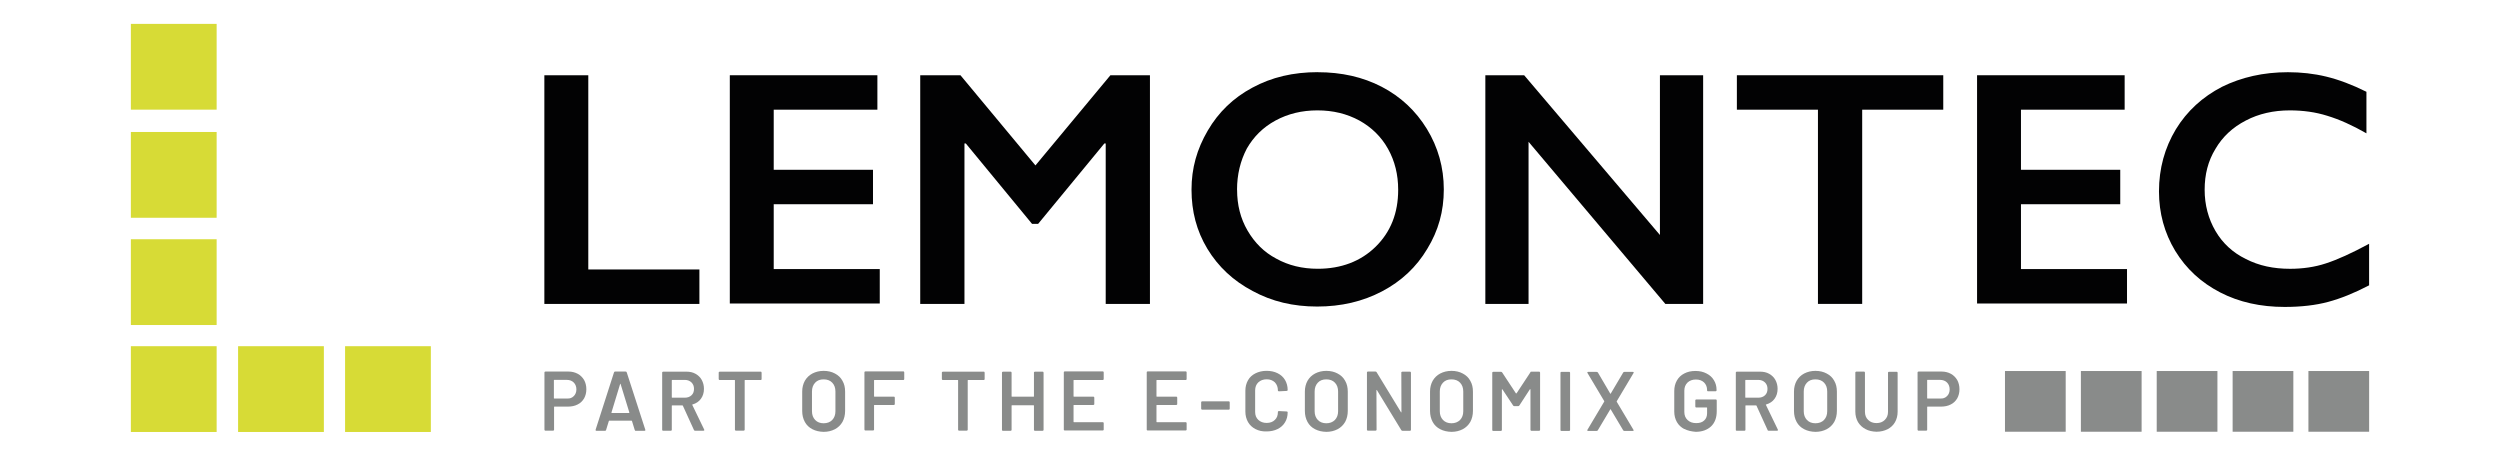
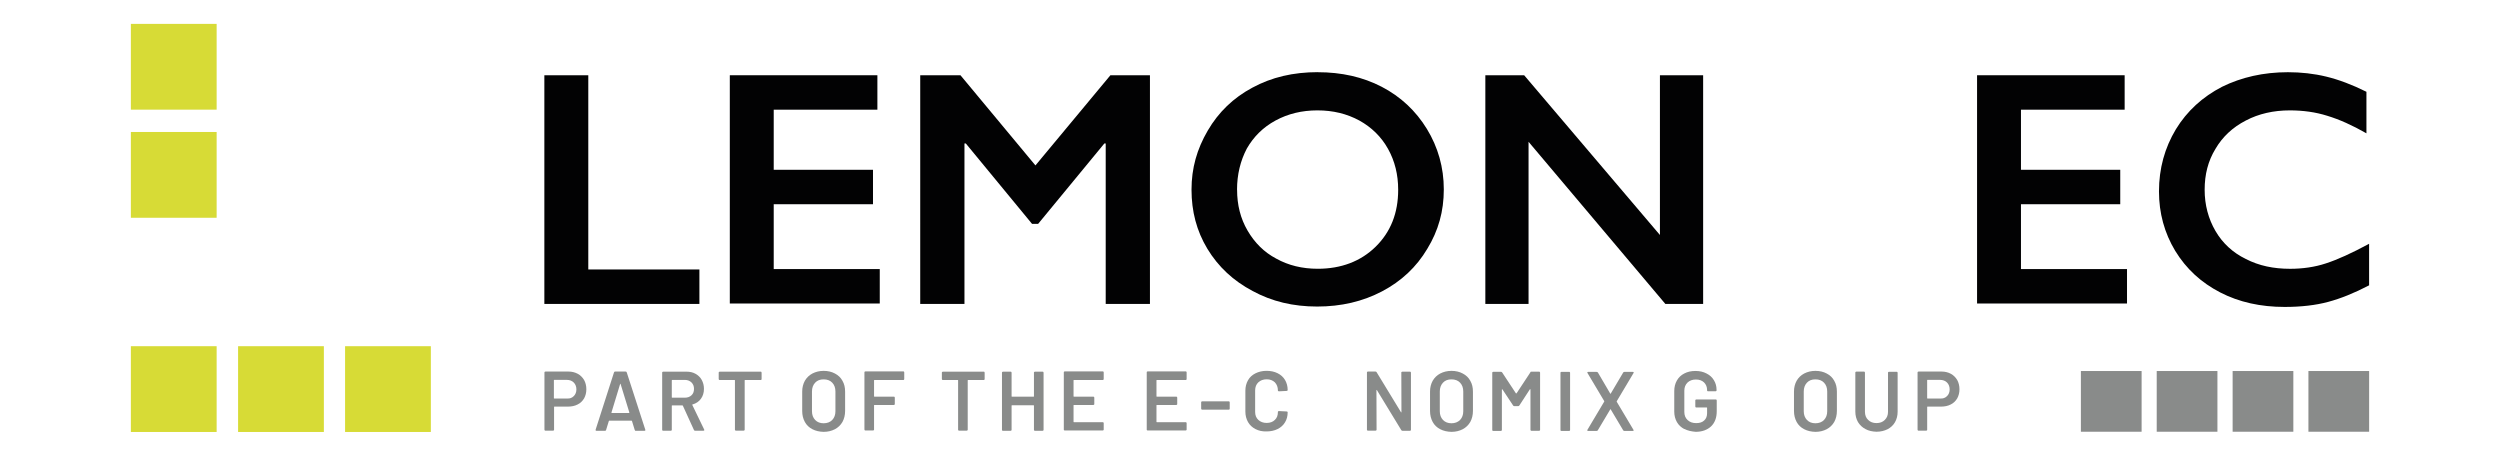
<svg xmlns="http://www.w3.org/2000/svg" id="a" viewBox="0 0 823.95 150.24">
  <defs>
    <style>.b{fill:#020203;}.c{fill:#d7db36;}.d{fill:#898b8a;}</style>
  </defs>
  <rect class="c" x="43.13" y="7.87" width="28.27" height="28.27" />
  <rect class="c" x="78.47" y="114.1" width="28.27" height="28.27" />
  <rect class="c" x="113.73" y="114.1" width="28.27" height="28.27" />
  <rect class="c" x="43.13" y="43.5" width="28.27" height="28.27" />
-   <rect class="c" x="43.13" y="78.85" width="28.27" height="28.27" />
  <rect class="c" x="43.13" y="114.1" width="28.27" height="28.27" />
  <path class="b" d="m193.89,24.8v64.01h36.62v11.35h-51.1V24.8h14.48Z" />
  <path class="b" d="m289.17,24.8v11.35h-34.17v19.81h32.72v11.35h-32.72v21.37h34.95v11.35h-49.42V24.8h48.64Z" />
  <path class="b" d="m316.55,24.8l24.71,29.72,24.71-29.72h13.03v75.36h-14.58v-52.87h-.45l-21.82,26.49h-2.01l-21.82-26.49h-.45v52.87h-14.58V24.8h13.26Z" />
  <path class="b" d="m434.32,23.8c7.79,0,14.81,1.56,21.04,4.79s11.25,7.91,14.92,13.91c3.67,6.01,5.57,12.69,5.57,19.92s-1.78,13.58-5.45,19.59c-3.56,6.01-8.57,10.69-14.92,14.02-6.35,3.34-13.47,5-21.37,5s-14.92-1.67-21.26-5.12c-6.35-3.34-11.35-8.01-14.92-13.91-3.56-5.9-5.23-12.36-5.23-19.48s1.78-13.36,5.35-19.48,8.46-10.8,14.69-14.14c6.35-3.45,13.47-5.12,21.6-5.12v.02Zm-26.6,38.73c0,5,1.11,9.46,3.45,13.47s5.45,7.13,9.46,9.24c4.01,2.23,8.57,3.34,13.69,3.34,7.68,0,14.14-2.45,19.03-7.23,5-4.9,7.46-11.13,7.46-18.81,0-5-1.11-9.46-3.34-13.47s-5.45-7.13-9.46-9.35c-4.12-2.23-8.68-3.34-13.81-3.34s-9.69,1.11-13.81,3.34c-4.12,2.23-7.23,5.35-9.46,9.24-2.11,4.01-3.23,8.57-3.23,13.58h.02Z" />
  <path class="b" d="m502.33,24.8l44.75,52.65V24.8h14.24v75.36h-12.46l-45.08-53.43v53.43h-14.24V24.8h12.8,0Z" />
-   <path class="b" d="m640.46,24.8v11.35h-26.72v64.01h-14.58V36.15h-26.72v-11.35h68.02Z" />
  <path class="b" d="m700.24,24.8v11.35h-34.17v19.81h32.72v11.35h-32.72v21.37h34.95v11.35h-49.42V24.8h48.64Z" />
  <path class="b" d="m754.11,23.8c4.23,0,8.46.45,12.58,1.45s8.57,2.67,13.24,5v13.69c-4.67-2.67-8.91-4.57-12.91-5.78-3.89-1.23-8.01-1.78-12.36-1.78-5.35,0-10.24,1.11-14.47,3.34-4.34,2.23-7.68,5.35-10.02,9.35-2.45,4.01-3.56,8.46-3.56,13.47s1.23,9.57,3.56,13.58c2.34,4.01,5.68,7.13,10.02,9.24,4.34,2.23,9.12,3.23,14.58,3.23,4.12,0,8.13-.56,11.8-1.78,3.79-1.23,8.46-3.34,14.24-6.46v13.69c-4.9,2.56-9.35,4.34-13.47,5.45s-8.91,1.67-14.36,1.67c-7.91,0-15.02-1.56-21.26-4.79-6.23-3.23-11.13-7.68-14.81-13.69-3.56-5.9-5.35-12.46-5.35-19.59,0-7.57,1.89-14.36,5.57-20.48,3.67-6.01,8.79-10.69,15.25-14.02,6.35-3.12,13.58-4.79,21.7-4.79h0Z" />
-   <rect class="d" x="660.8" y="122.28" width="20.01" height="20.01" />
  <rect class="d" x="685.82" y="122.28" width="20.01" height="20.01" />
  <rect class="d" x="710.81" y="122.28" width="20.01" height="20.01" />
  <rect class="d" x="735.83" y="122.28" width="20.01" height="20.01" />
  <rect class="d" x="760.81" y="122.28" width="20.01" height="20.01" />
  <path class="d" d="m190.41,123.19c.87.48,1.57,1.17,2.1,2.05.48.87.74,1.92.74,3.05s-.26,2.14-.74,3.01c-.52.87-1.22,1.57-2.14,2.01-.91.48-2.01.7-3.18.7h-4.45c-.09,0-.13.04-.13.13v7.5c0,.09-.04.17-.09.21s-.13.09-.21.09h-2.57c-.09,0-.17-.04-.21-.09s-.09-.13-.09-.21v-18.88c0-.09.04-.17.09-.21s.13-.09.21-.09h7.67c1.09,0,2.1.26,3.01.74h0Zm-1.31,7.37c.56-.56.87-1.31.87-2.22s-.3-1.7-.87-2.27-1.35-.87-2.27-.87h-4.15c-.09,0-.13.04-.13.13v5.88c0,.09.04.13.13.13h4.15c.96.09,1.7-.21,2.27-.79h0Z" />
  <path class="d" d="m209.2,141.73l-.91-2.96c-.04-.09-.09-.13-.13-.13h-7.37s-.09.04-.13.13l-.91,2.96c-.04.17-.17.26-.35.26h-2.79c-.13,0-.17-.04-.26-.09-.04-.04-.09-.17-.04-.3l6.06-18.88c.04-.17.17-.26.35-.26h3.49c.17,0,.3.09.35.26l6.11,18.88s.04.09.04.13c0,.17-.09.26-.3.26h-2.79c-.21.04-.35-.04-.39-.26h0Zm-7.58-5.62h5.67c.13,0,.13-.04.13-.17l-2.87-9.33c0-.09-.04-.13-.09-.13s-.04.04-.09.13l-2.84,9.33c-.04.13,0,.17.09.17h0Z" />
  <path class="d" d="m228.73,141.76l-3.66-8.02c-.04-.09-.09-.13-.17-.13h-3.36c-.09,0-.13.04-.13.13v7.93c0,.09-.04.17-.09.21-.09.04-.13.09-.21.09h-2.57c-.09,0-.17-.04-.21-.09s-.09-.13-.09-.21v-18.88c0-.09.04-.17.09-.21s.13-.09.21-.09h7.67c1.14,0,2.14.21,3.01.7s1.57,1.14,2.05,2.01.74,1.87.74,2.96c0,1.26-.35,2.4-1,3.27-.65.91-1.57,1.52-2.75,1.87-.79.23-.82.25-.09.04v.13l3.92,8.11c.04.09.04.13.04.17,0,.13-.09.21-.3.21h-2.66c-.21.04-.35-.04-.44-.21h0Zm-7.32-16.35v5.53c0,.09.04.13.13.13h4.18c.87,0,1.61-.26,2.18-.79.56-.52.83-1.22.83-2.1s-.26-1.57-.83-2.14c-.56-.52-1.26-.83-2.18-.83h-4.18c-.09.04-.13.09-.13.17v.02Z" />
  <path class="d" d="m250.92,122.59c.04.09.09.13.09.21v2.14c0,.09-.04.17-.09.21-.04.09-.13.09-.21.09h-5.15c-.09,0-.13.04-.13.13v16.26c0,.09-.04.17-.09.21s-.13.09-.21.09h-2.61c-.09,0-.17-.04-.21-.09s-.09-.13-.09-.21v-16.26c0-.09-.04-.13-.13-.13h-4.92c-.09,0-.17-.04-.21-.09s-.09-.13-.09-.21v-2.14c0-.09.04-.17.09-.21s.13-.09.21-.09h13.6s.13,0,.17.09h0Z" />
  <path class="d" d="m267.75,141.46c-1.09-.56-1.92-1.35-2.49-2.4s-.87-2.22-.87-3.62v-6.37c0-1.35.3-2.52.87-3.57.61-1.05,1.44-1.84,2.49-2.4,1.09-.56,2.31-.87,3.71-.87s2.66.3,3.71.87c1.09.56,1.92,1.35,2.49,2.4.61,1.05.87,2.22.87,3.57v6.37c0,1.35-.3,2.57-.87,3.62-.61,1.05-1.44,1.84-2.49,2.4-1.09.56-2.31.87-3.71.87-1.4-.04-2.61-.3-3.71-.87h0Zm6.54-3.05c.7-.74,1.05-1.7,1.05-2.87v-6.5c0-1.22-.35-2.18-1.05-2.92s-1.66-1.09-2.84-1.09-2.1.35-2.79,1.09-1.05,1.7-1.05,2.92v6.5c0,1.17.35,2.14,1.05,2.87.7.74,1.66,1.09,2.79,1.09s2.14-.35,2.84-1.09Z" />
  <path class="d" d="m297.92,125.15c-.04.09-.13.09-.21.09h-9.51c-.09,0-.13.04-.13.13v5.23c0,.09.04.13.13.13h6.41c.09,0,.17.04.21.09.04.09.09.13.09.21v2.14c0,.09-.04.17-.09.21-.04.04-.13.09-.21.09h-6.41c-.09,0-.13.04-.13.13v7.98c0,.09-.04.17-.09.21-.09.04-.13.09-.21.09h-2.57c-.09,0-.17-.04-.21-.09s-.09-.13-.09-.21v-18.88c0-.09.04-.17.09-.21.04-.04.13-.09.21-.09h12.52c.09,0,.17.04.21.09.04.09.09.13.09.21v2.14c0,.17-.04.26-.09.3h0Z" />
  <path class="d" d="m324.43,122.59c.04.09.09.13.09.21v2.14c0,.09-.04.17-.09.21-.09.09-.13.09-.21.09h-5.15c-.09,0-.13.04-.13.13v16.26c0,.09-.04.17-.09.21s-.13.09-.21.09h-2.57c-.09,0-.17-.04-.21-.09-.09-.04-.09-.13-.09-.21v-16.26c0-.09-.04-.13-.13-.13h-4.92c-.09,0-.17-.04-.21-.09s-.09-.13-.09-.21v-2.14c0-.09.04-.17.09-.21s.13-.09.21-.09h13.6s.04,0,.13.09h0Z" />
  <path class="d" d="m340.86,122.59s.13-.09.21-.09h2.57c.09,0,.17.04.21.09.04.09.09.13.09.21v18.88c0,.09-.04.17-.09.21-.09.04-.13.09-.21.09h-2.57c-.09,0-.17-.04-.21-.09s-.09-.13-.09-.21v-7.98c0-.09-.04-.13-.13-.13h-7.11c-.09,0-.13.04-.13.13v7.98c0,.09-.04.17-.09.21-.09.04-.13.09-.21.09h-2.57c-.09,0-.17-.04-.21-.09-.09-.04-.09-.13-.09-.21v-18.88c0-.09.04-.17.09-.21s.13-.09.21-.09h2.57c.09,0,.17.04.21.09.04.09.09.13.09.21v7.81c0,.09.04.13.13.13h7.11c.09,0,.13-.04.13-.13v-7.81c0-.09,0-.17.09-.21Z" />
  <path class="d" d="m363.67,125.15c-.09.09-.13.09-.21.09h-9.51c-.09,0-.13.04-.13.13v5.23c0,.09.04.13.13.13h6.41c.09,0,.17.04.21.09.04.09.09.13.09.21v2.14c0,.09-.04.17-.09.21-.09.04-.13.09-.21.09h-6.41c-.09,0-.13.04-.13.13v5.41c0,.09.04.13.13.13h9.51c.09,0,.17.04.21.09s.09.13.09.21v2.14c0,.09-.04.17-.09.21-.09.04-.13.09-.21.09h-12.55c-.09,0-.17-.04-.21-.09-.09-.04-.09-.13-.09-.21v-18.88c0-.09.04-.17.09-.21s.13-.09.21-.09h12.55c.09,0,.17.04.21.09.04.09.09.13.09.21v2.14c0,.17-.04.26-.09.3v-.02Z" />
  <path class="d" d="m391,125.15c-.09.09-.13.09-.21.09h-9.51c-.09,0-.13.04-.13.13v5.23c0,.09.04.13.13.13h6.41c.09,0,.17.04.21.09.04.09.09.13.09.21v2.14c0,.09-.04.17-.09.21-.09.04-.13.09-.21.09h-6.41c-.09,0-.13.04-.13.13v5.41c0,.09.04.13.13.13h9.51c.09,0,.17.04.21.09s.09.13.09.21v2.14c0,.09-.04.17-.09.21-.09.04-.13.09-.21.09h-12.55c-.09,0-.17-.04-.21-.09-.09-.04-.09-.13-.09-.21v-18.88c0-.09.04-.17.09-.21s.13-.09.21-.09h12.55c.09,0,.17.04.21.09.04.09.09.13.09.21v2.14c0,.17,0,.26-.09.3v-.02Z" />
  <path class="d" d="m395.97,134.92s-.09-.13-.09-.21v-2.14c0-.09.04-.17.09-.21s.13-.09.21-.09h8.81c.09,0,.17.04.21.09.04.09.09.13.09.21v2.14c0,.09-.04.17-.09.21-.04.09-.13.09-.21.09h-8.81c-.09,0-.13-.04-.21-.09Z" />
  <path class="d" d="m413.76,141.41c-1.05-.56-1.87-1.31-2.44-2.31-.56-1-.87-2.14-.87-3.45v-6.88c0-1.31.3-2.44.87-3.45.56-1,1.4-1.75,2.44-2.27s2.27-.83,3.66-.83,2.61.26,3.66.79c1.05.52,1.87,1.26,2.44,2.22.56.96.87,2.05.87,3.31,0,.09-.04.17-.09.21-.09.04-.13.09-.21.09l-2.57.13c-.21,0-.35-.09-.35-.3,0-1.09-.35-1.96-1-2.66-.7-.65-1.57-1-2.7-1s-2.05.35-2.75,1-1.05,1.57-1.05,2.66v7.11c0,1.09.35,1.96,1.05,2.61s1.61,1,2.75,1,2.05-.35,2.7-1c.7-.65,1-1.52,1-2.61,0-.21.13-.3.35-.3l2.57.13c.09,0,.17.04.21.09s.09.13.09.17c0,1.26-.3,2.4-.87,3.31-.56.96-1.4,1.7-2.44,2.22s-2.27.79-3.66.79c-1.35.04-2.57-.21-3.66-.79h0Z" />
-   <path class="d" d="m433.42,141.46c-1.09-.56-1.92-1.35-2.49-2.4-.56-1.05-.87-2.22-.87-3.62v-6.37c0-1.35.3-2.52.87-3.57.61-1.05,1.44-1.84,2.49-2.4,1.09-.56,2.31-.87,3.71-.87s2.66.3,3.71.87c1.09.56,1.92,1.35,2.49,2.4.61,1.05.87,2.22.87,3.57v6.37c0,1.35-.3,2.57-.87,3.62-.61,1.05-1.44,1.84-2.49,2.4-1.09.56-2.31.87-3.71.87-1.4-.04-2.61-.3-3.71-.87Zm6.54-3.05c.7-.74,1.05-1.7,1.05-2.87v-6.5c0-1.22-.35-2.18-1.05-2.92s-1.66-1.09-2.84-1.09-2.1.35-2.79,1.09-1.05,1.7-1.05,2.92v6.5c0,1.17.35,2.14,1.05,2.87s1.66,1.09,2.79,1.09,2.1-.35,2.84-1.09Z" />
  <path class="d" d="m461.94,122.59s.13-.09.21-.09h2.57c.09,0,.17.04.21.09.04.09.09.13.09.21v18.88c0,.09-.04.17-.09.21s-.13.09-.21.09h-2.49c-.17,0-.3-.09-.39-.21l-8.02-13.17s-.09-.09-.13-.09-.04.04-.04.13l.04,12.99c0,.09-.04.17-.09.21-.09.04-.13.09-.21.09h-2.57c-.09,0-.17-.04-.21-.09-.09-.04-.09-.13-.09-.21v-18.88c0-.09.04-.17.09-.21s.13-.09.21-.09h2.49c.17,0,.3.09.39.21l8.02,13.17s.09.09.13.09.04-.04.04-.13l-.04-12.99c-.04-.09,0-.17.09-.21Z" />
  <path class="d" d="m474.67,141.46c-1.09-.56-1.92-1.35-2.49-2.4-.56-1.05-.87-2.22-.87-3.62v-6.37c0-1.35.3-2.52.87-3.57.61-1.05,1.44-1.84,2.49-2.4,1.09-.56,2.31-.87,3.71-.87s2.66.3,3.71.87c1.09.56,1.92,1.35,2.49,2.4.61,1.05.87,2.22.87,3.57v6.37c0,1.35-.3,2.57-.87,3.62-.61,1.05-1.44,1.84-2.49,2.4-1.09.56-2.31.87-3.71.87-1.4-.04-2.61-.3-3.71-.87Zm6.54-3.05c.7-.74,1.05-1.7,1.05-2.87v-6.5c0-1.22-.35-2.18-1.05-2.92s-1.66-1.09-2.84-1.09-2.1.35-2.79,1.09-1.05,1.7-1.05,2.92v6.5c0,1.17.35,2.14,1.05,2.87s1.66,1.09,2.79,1.09,2.1-.35,2.84-1.09Z" />
  <path class="d" d="m504.71,122.5h2.57c.09,0,.17.04.21.09.04.09.09.13.09.21v18.88c0,.09-.04.17-.09.21s-.13.09-.21.09h-2.57c-.09,0-.17-.04-.21-.09s-.09-.13-.09-.21v-13.3s-.04-.09-.09-.13c-.04,0-.09,0-.09.04l-3.49,5.36c-.09.13-.21.21-.39.21h-1.26c-.17,0-.3-.09-.39-.21l-3.53-5.32s-.04-.09-.09-.04c-.04,0-.09.04-.09.13v13.3c0,.09-.04.17-.09.21-.09.04-.13.09-.21.09h-2.57c-.09,0-.17-.04-.21-.09-.09-.04-.09-.13-.09-.21v-18.88c0-.09.04-.17.09-.21s.13-.09.21-.09h2.57c.17,0,.3.09.39.21l4.53,6.88s.09.04.13.04.04,0,.09-.04l4.53-6.88c.04-.21.17-.26.35-.26h0Z" />
  <path class="d" d="m514.39,141.94c-.09-.04-.09-.13-.09-.21v-18.88c0-.09.04-.17.09-.21s.13-.09.21-.09h2.57c.09,0,.17.04.21.09.04.09.09.13.09.21v18.88c0,.09-.04.17-.09.21-.09.04-.13.09-.21.09h-2.57c-.09,0-.13-.04-.21-.09Z" />
  <path class="d" d="m523.15,141.94s-.04-.17.04-.3l5.53-9.28s.04-.13,0-.17l-5.53-9.28c-.04-.13-.04-.17-.04-.17,0-.13.09-.17.26-.17h2.79c.21,0,.35.09.44.21l4.06,6.93c.04.13.13.13.17,0l4.1-6.93c.09-.13.21-.21.39-.21h2.79c.13,0,.21.04.26.09.04.09.04.17-.04.3l-5.53,9.28v.17l5.53,9.28c.04.13.04.17.04.17,0,.13-.09.17-.26.17h-2.79c-.17,0-.3-.09-.39-.21l-4.1-6.88c-.04-.13-.13-.13-.17,0l-4.1,6.88c-.09.13-.21.21-.39.21h-2.79c-.13,0-.21-.04-.26-.09Z" />
  <path class="d" d="m555.11,141.41c-1.05-.56-1.87-1.31-2.44-2.31-.56-1-.87-2.14-.87-3.45v-6.76c0-1.31.3-2.49.87-3.49s1.4-1.79,2.44-2.31c1.05-.56,2.27-.83,3.66-.83s2.57.26,3.66.83c1.05.52,1.87,1.26,2.44,2.22.56.91.87,1.96.87,3.14v.21c0,.09-.04.17-.09.21s-.13.09-.21.09h-2.52c-.09,0-.17-.04-.21-.09-.09-.04-.09-.13-.09-.21v-.13c0-1-.35-1.84-1-2.49-.7-.65-1.57-.96-2.7-.96s-2.05.35-2.75,1c-.7.7-1.05,1.57-1.05,2.7v6.97c0,1.14.35,2.01,1.09,2.7s1.66,1,2.84,1,2.01-.3,2.61-.87c.65-.56.96-1.4.96-2.4v-1.75c0-.09-.04-.13-.13-.13h-3.45c-.09,0-.17-.04-.21-.09s-.09-.13-.09-.21v-2.05c0-.09.04-.17.09-.21s.13-.09.21-.09h6.46c.09,0,.17.04.21.09s.09.13.09.21v3.57c0,2.14-.61,3.8-1.87,5.01-1.26,1.17-2.96,1.79-5.06,1.79-1.49-.13-2.7-.39-3.75-.96v.02Z" />
-   <path class="d" d="m582.58,141.76l-3.66-8.02c-.04-.09-.09-.13-.17-.13h-3.36c-.09,0-.13.04-.13.13v7.93c0,.09-.04.17-.09.21-.09.04-.13.09-.21.09h-2.57c-.09,0-.17-.04-.21-.09-.09-.04-.09-.13-.09-.21v-18.88c0-.09.04-.17.09-.21s.13-.09.21-.09h7.67c1.14,0,2.14.21,3.01.7s1.57,1.14,2.05,2.01.74,1.87.74,2.96c0,1.26-.35,2.4-1,3.27-.65.91-1.57,1.52-2.75,1.87-.79.23-.82.25-.09.04v.13l3.92,8.11c.04.09.04.13.04.17,0,.13-.09.21-.3.21h-2.66c-.26.04-.39-.04-.44-.21h0Zm-7.37-16.35v5.53c0,.09.04.13.13.13h4.18c.87,0,1.61-.26,2.18-.79.56-.52.83-1.22.83-2.1s-.26-1.57-.83-2.14c-.56-.52-1.26-.83-2.18-.83h-4.18c-.09.04-.13.09-.13.17v.02Z" />
  <path class="d" d="m594.62,141.46c-1.09-.56-1.92-1.35-2.49-2.4-.56-1.05-.87-2.22-.87-3.62v-6.37c0-1.35.3-2.52.87-3.57.61-1.05,1.44-1.84,2.49-2.4,1.09-.56,2.31-.87,3.71-.87s2.66.3,3.71.87c1.09.56,1.92,1.35,2.49,2.4.61,1.05.87,2.22.87,3.57v6.37c0,1.35-.3,2.57-.87,3.62-.61,1.05-1.44,1.84-2.49,2.4-1.09.56-2.31.87-3.71.87-1.4-.04-2.61-.3-3.71-.87Zm6.54-3.05c.7-.74,1.05-1.7,1.05-2.87v-6.5c0-1.22-.35-2.18-1.05-2.92s-1.66-1.09-2.84-1.09-2.1.35-2.79,1.09-1.05,1.7-1.05,2.92v6.5c0,1.17.35,2.14,1.05,2.87.7.74,1.66,1.09,2.79,1.09s2.14-.35,2.84-1.09Z" />
  <path class="d" d="m614.84,141.41c-1.05-.52-1.87-1.31-2.49-2.31-.56-1-.87-2.14-.87-3.45v-12.87c0-.09.04-.17.09-.21s.13-.09.21-.09h2.57c.09,0,.17.04.21.09.04.09.09.13.09.21v12.95c0,1.09.35,2.01,1.05,2.66.7.7,1.61,1.05,2.75,1.05s2.05-.35,2.75-1.05,1.05-1.57,1.05-2.66v-12.9c0-.09.04-.17.09-.21s.13-.09.21-.09h2.57c.09,0,.17.04.21.09.04.09.09.13.09.21v12.87c0,1.31-.3,2.44-.87,3.45s-1.4,1.75-2.44,2.31c-1.05.52-2.27.83-3.66.83-1.35-.04-2.57-.3-3.62-.87h0Z" />
  <path class="d" d="m642.96,123.19c.87.48,1.57,1.17,2.1,2.05.48.87.74,1.92.74,3.05s-.26,2.14-.74,3.01c-.52.87-1.22,1.57-2.14,2.01-.91.48-2.01.7-3.18.7h-4.45c-.09,0-.13.04-.13.13v7.5c0,.09-.04.17-.09.21-.09.04-.13.09-.21.09h-2.57c-.09,0-.17-.04-.21-.09s-.09-.13-.09-.21v-18.88c0-.09.04-.17.09-.21s.13-.09.21-.09h7.67c1.09,0,2.14.26,3.01.74h0Zm-1.26,7.37c.56-.56.87-1.31.87-2.22s-.3-1.7-.87-2.27c-.56-.56-1.35-.87-2.27-.87h-4.15c-.09,0-.13.04-.13.13v5.88c0,.09.04.13.13.13h4.15c.91.09,1.7-.21,2.27-.79h0Z" />
</svg>